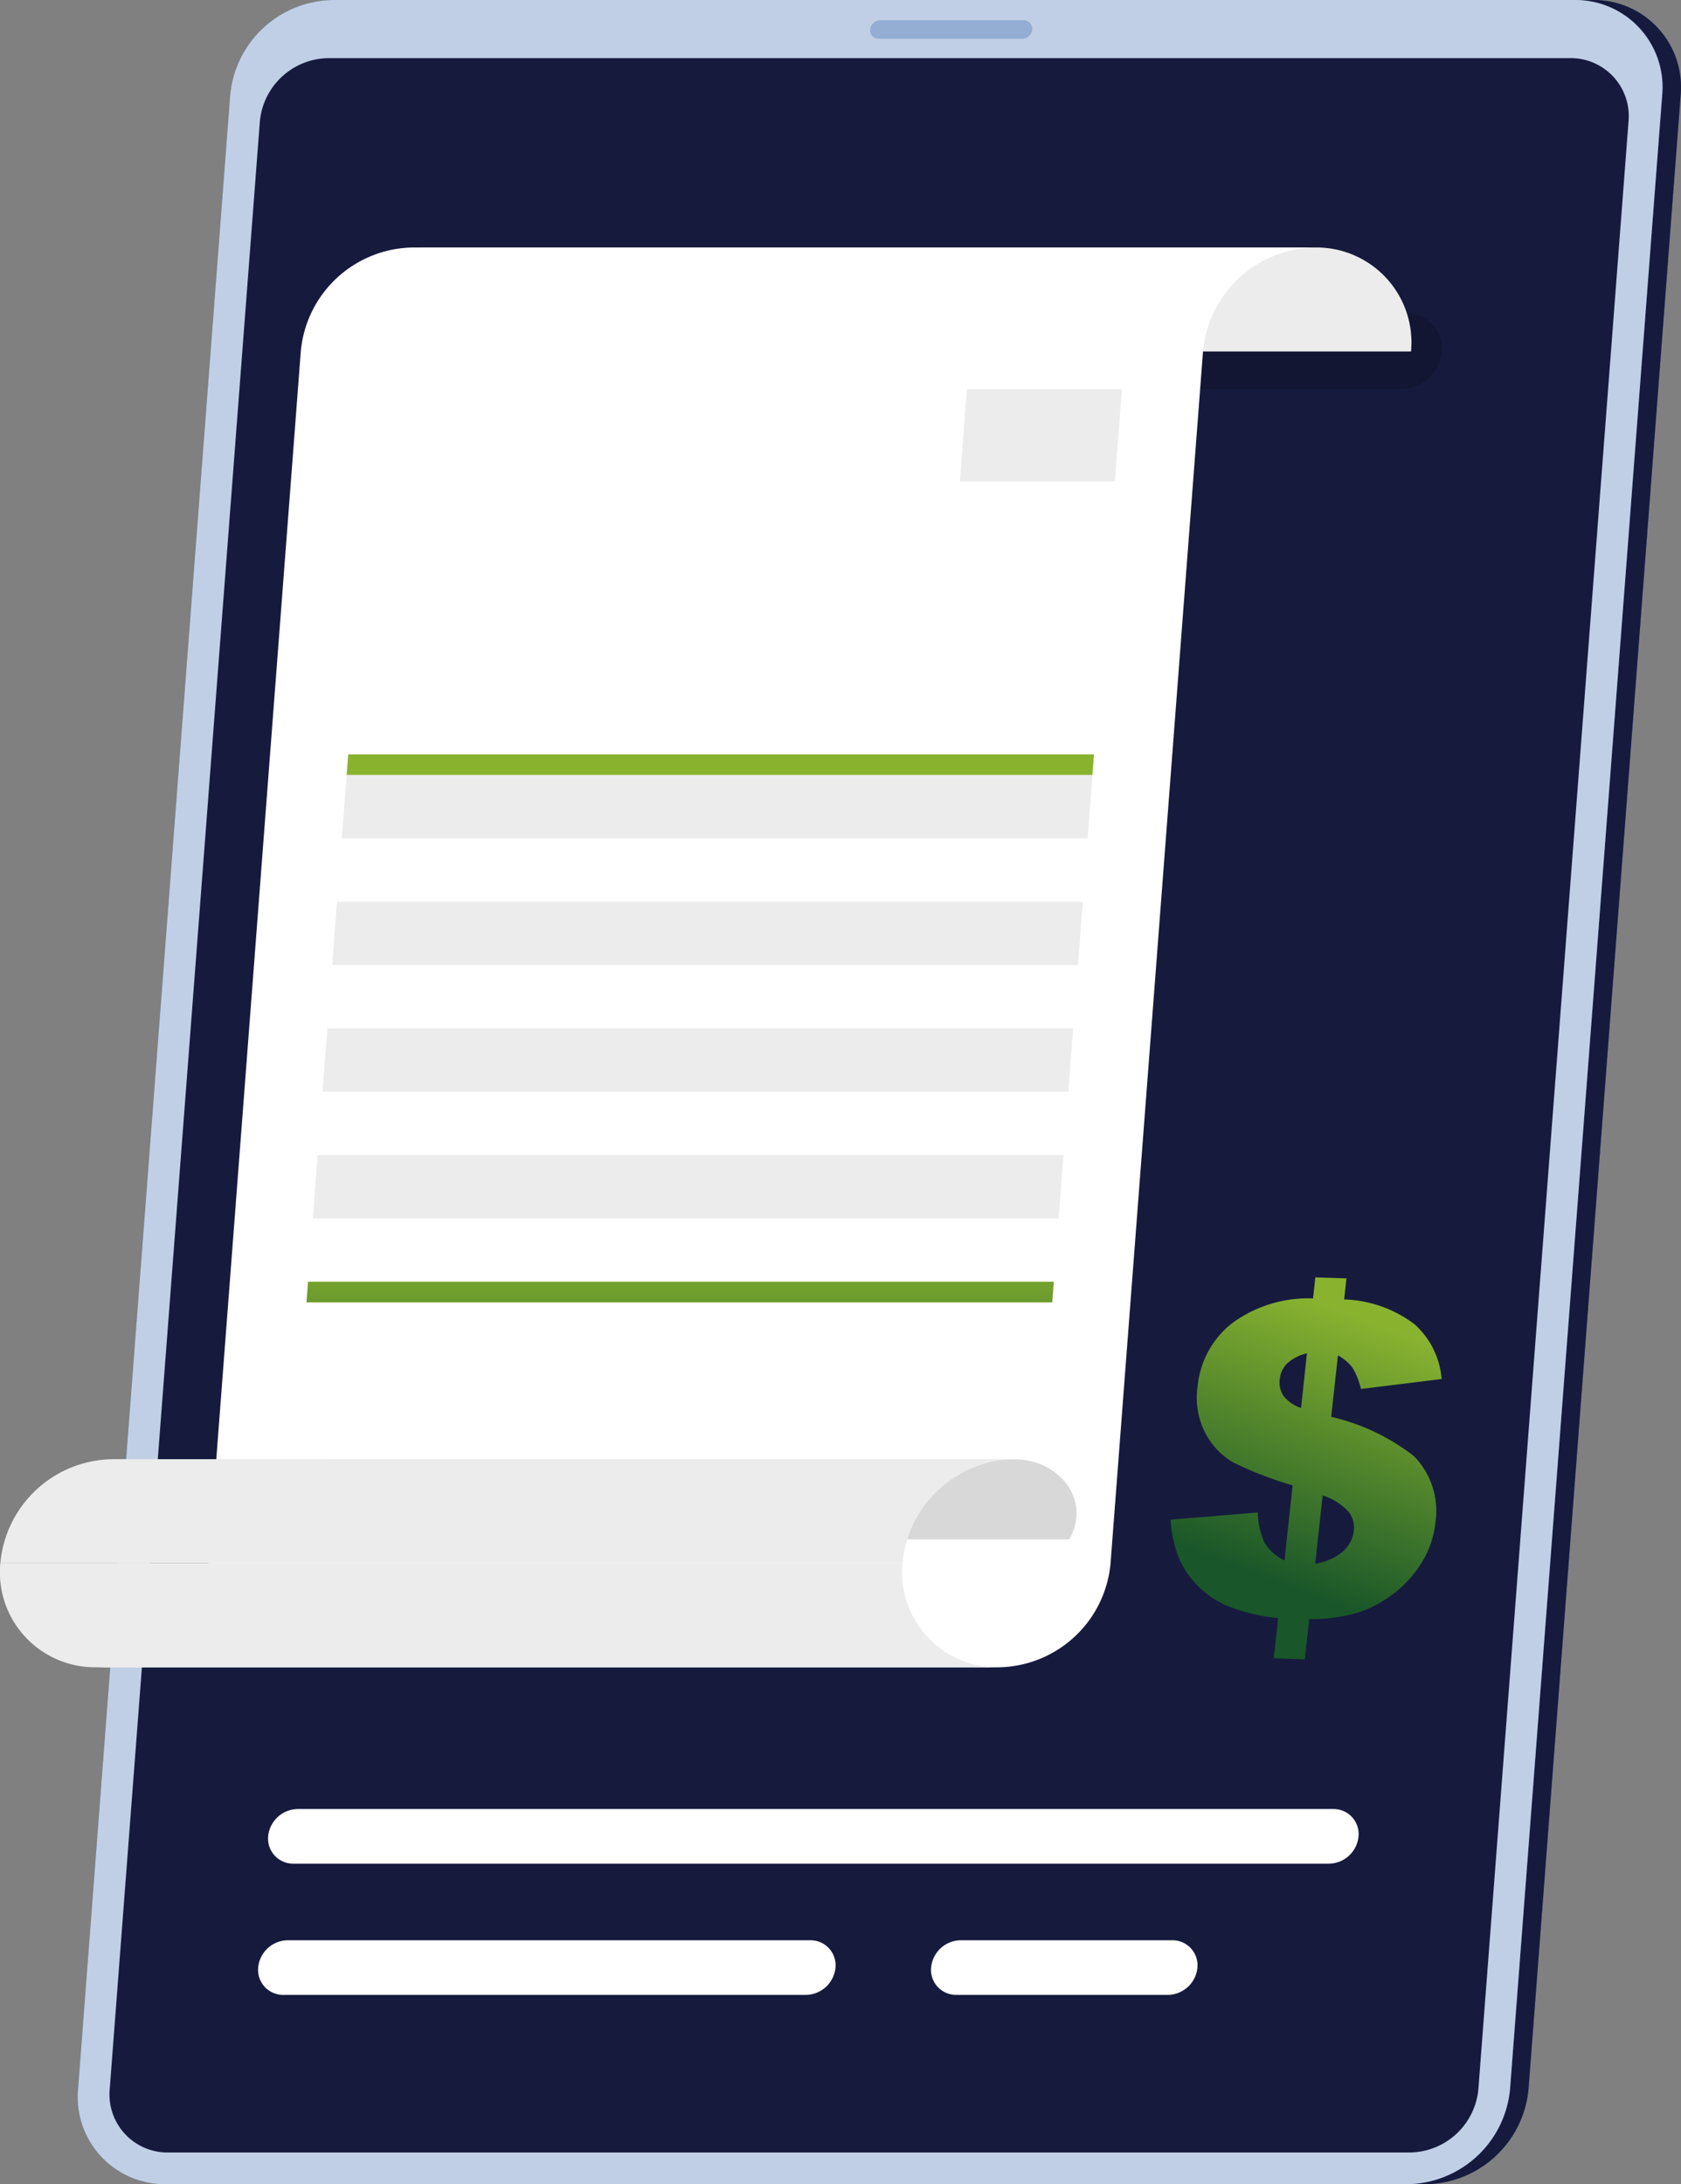
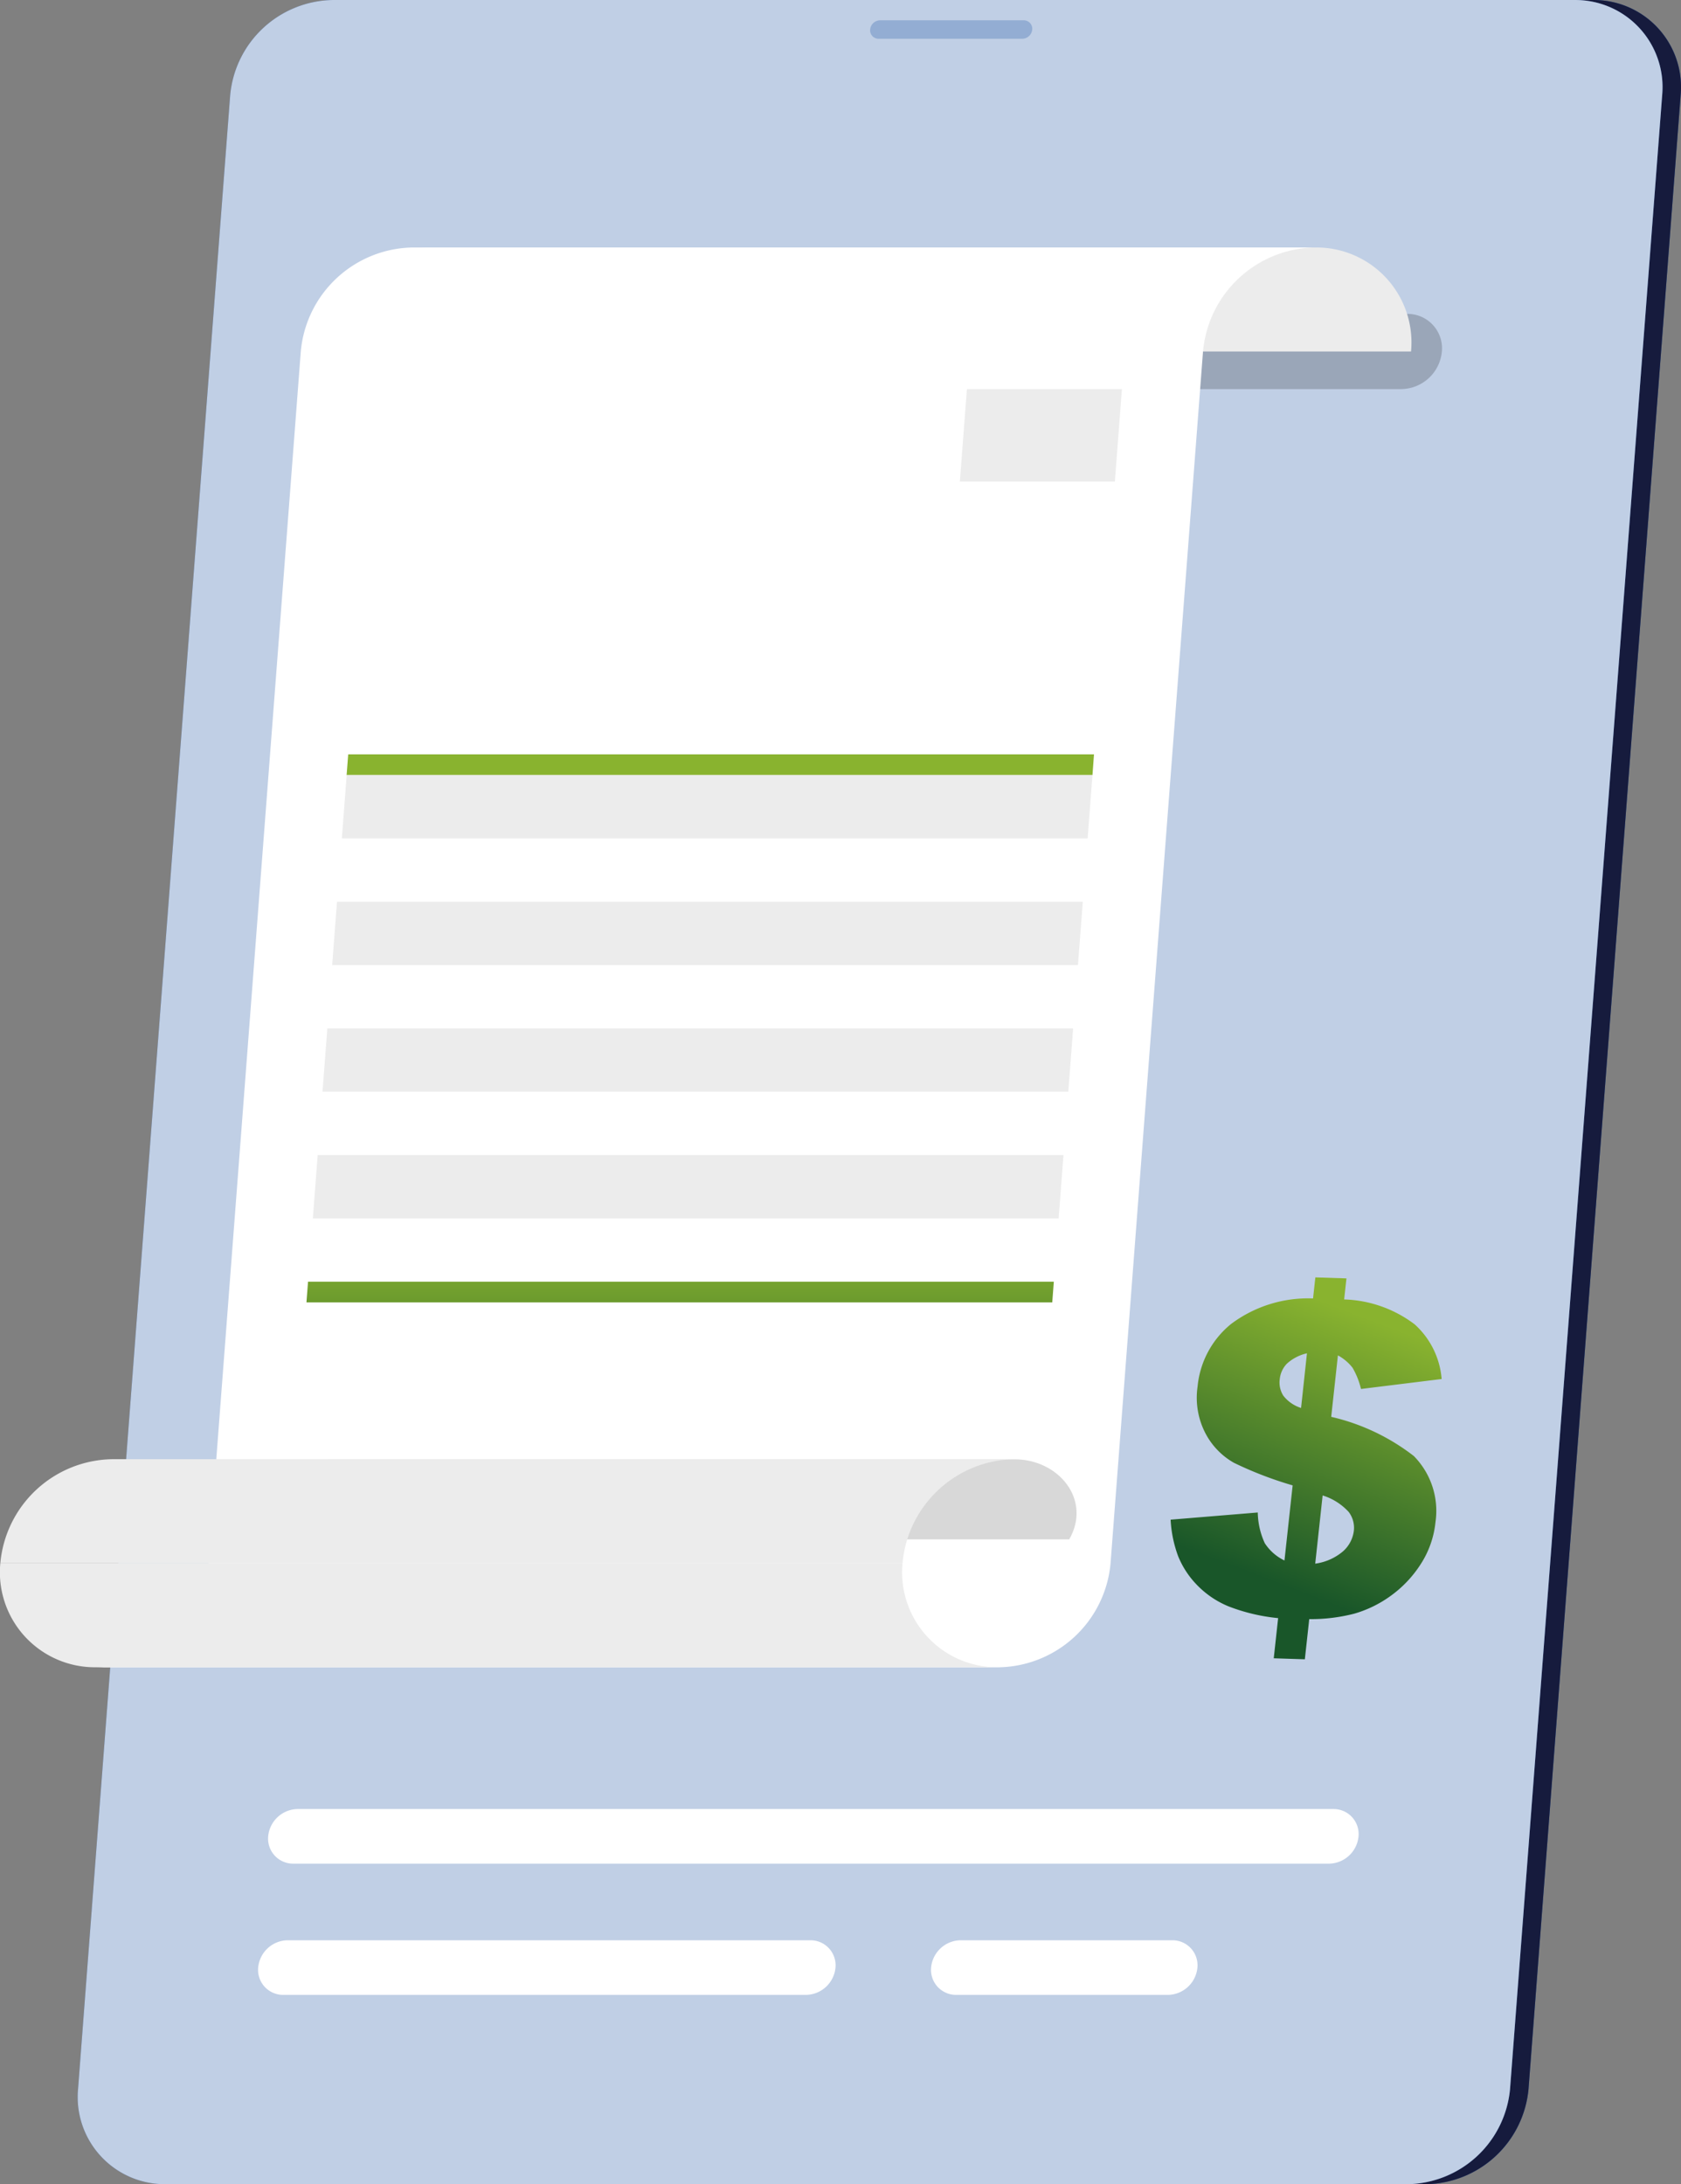
<svg xmlns="http://www.w3.org/2000/svg" xmlns:xlink="http://www.w3.org/1999/xlink" width="85.455" height="111.032" viewBox="0 0 85.455 111.032">
  <rect x="0" y="0" width="85.455" height="111.032" fill="#808080" stroke="none" />
  <defs>
    <linearGradient id="a" x1="0.638" y1="0.084" x2="0.44" y2="0.818" gradientUnits="objectBoundingBox">
      <stop offset="0" stop-color="#89b32f" />
      <stop offset="0.994" stop-color="#195629" />
    </linearGradient>
    <linearGradient id="b" x1="0.277" y1="-0.134" x2="1.237" y2="2.59" xlink:href="#a" />
    <linearGradient id="c" x1="0.401" y1="-0.248" x2="0.76" y2="2.476" xlink:href="#a" />
    <linearGradient id="d" x1="0.448" y1="-0.413" x2="0.79" y2="2.311" xlink:href="#a" />
    <linearGradient id="e" x1="0.364" y1="-0.508" x2="0.72" y2="2.126" xlink:href="#a" />
    <linearGradient id="f" x1="0.092" y1="-0.656" x2="1.053" y2="2.068" xlink:href="#a" />
    <linearGradient id="g" x1="0.331" y1="-0.726" x2="0.709" y2="1.908" xlink:href="#a" />
    <linearGradient id="h" x1="0.288" y1="-0.907" x2="0.698" y2="1.817" xlink:href="#a" />
    <linearGradient id="i" x1="0.473" y1="23.65" x2="0.461" y2="34.449" xlink:href="#a" />
    <linearGradient id="j" x1="0.503" y1="-1.865" x2="0.49" y2="8.933" xlink:href="#a" />
  </defs>
  <g transform="translate(0)">
    <g transform="translate(3.953 0)">
      <g transform="translate(0.94)">
        <path d="M-1597.948,2897.268h-63.129a4.429,4.429,0,0,1-4.466-4.835l7.734-101.362a5.325,5.325,0,0,1,5.2-4.835h63.129a4.429,4.429,0,0,1,4.466,4.835l-7.734,101.362A5.325,5.325,0,0,1-1597.948,2897.268Z" transform="translate(1665.558 -2786.235)" fill="#2b5da8" />
        <path d="M-1597.948,2897.268h-63.129a4.429,4.429,0,0,1-4.466-4.835l7.734-101.362a5.325,5.325,0,0,1,5.2-4.835h63.129a4.429,4.429,0,0,1,4.466,4.835l-7.734,101.362A5.325,5.325,0,0,1-1597.948,2897.268Z" transform="translate(1665.558 -2786.235)" fill="#161b3d" />
      </g>
      <g transform="translate(0)">
        <path d="M-1604.451,2897.268h-63.129a4.429,4.429,0,0,1-4.466-4.835l7.734-101.362a5.325,5.325,0,0,1,5.2-4.835h63.129a4.429,4.429,0,0,1,4.467,4.835l-7.734,101.362A5.325,5.325,0,0,1-1604.451,2897.268Z" transform="translate(1672.061 -2786.235)" fill="#2b5da8" />
        <path d="M-1604.451,2897.268h-63.129a4.429,4.429,0,0,1-4.466-4.835l7.734-101.362a5.325,5.325,0,0,1,5.2-4.835h63.129a4.429,4.429,0,0,1,4.467,4.835l-7.734,101.362A5.325,5.325,0,0,1-1604.451,2897.268Z" transform="translate(1672.061 -2786.235)" fill="#fff" opacity="0.7" />
      </g>
-       <path d="M-1657.894,2913.14a2.948,2.948,0,0,1-2.978-3.224l7.632-100.018a3.544,3.544,0,0,1,3.47-3.224h63.129a2.948,2.948,0,0,1,2.978,3.224l-7.632,100.018a3.544,3.544,0,0,1-3.47,3.224Z" transform="translate(1662.497 -2803.719)" fill="#161b3d" />
      <path d="M-1484.415,2900.437h-45.177a1.75,1.75,0,0,1-1.765-1.911h0a2.1,2.1,0,0,1,2.057-1.911h45.177a1.75,1.75,0,0,1,1.765,1.911h0A2.1,2.1,0,0,1-1484.415,2900.437Z" transform="translate(1551.704 -2880.658)" fill="#040405" opacity="0.2" />
      <path d="M-1385.7,2794.3h-7.3a.43.43,0,0,1-.434-.469h0a.517.517,0,0,1,.506-.47h7.3a.43.43,0,0,1,.434.47h0A.517.517,0,0,1-1385.7,2794.3Z" transform="translate(1433.715 -2792.329)" fill="#2b5da8" opacity="0.3" />
    </g>
    <g transform="translate(0 12.581)">
      <path d="M-1549.385,2878.545a4.831,4.831,0,0,0-4.884-5.288h45.865a4.83,4.83,0,0,1,4.884,5.288Z" transform="translate(1575.251 -2873.257)" fill="#ececec" />
      <path d="M-1649.427,2873.257a5.806,5.806,0,0,0-5.691,5.288l-4.7,61.6a5.805,5.805,0,0,1-5.691,5.288h45.865a5.806,5.806,0,0,0,5.691-5.288l4.7-61.6a5.806,5.806,0,0,1,5.691-5.288Z" transform="translate(1670.409 -2873.257)" fill="#fff" />
      <path d="M-1653.52,3335.9a4.83,4.83,0,0,0,4.884,5.287H-1694.5a4.829,4.829,0,0,1-4.884-5.287Z" transform="translate(1699.4 -3269.013)" fill="#ececec" />
      <path d="M-1584.2,3303.4c.172-2.251-.535-4.072-2.782-4.072h35.319c2.247,0,3.937,2.056,2.782,4.072Z" transform="translate(1603.236 -3237.726)" fill="#d8d8d8" />
      <path d="M-1653.427,3304.611a5.806,5.806,0,0,1,5.691-5.288H-1693.6a5.805,5.805,0,0,0-5.691,5.288Z" transform="translate(1699.308 -3237.726)" fill="#ececec" />
    </g>
    <path d="M-1551.194,3425.108h-52.652a1.271,1.271,0,0,1-1.282-1.388h0a1.528,1.528,0,0,1,1.494-1.388h52.653a1.271,1.271,0,0,1,1.282,1.388h0A1.528,1.528,0,0,1-1551.194,3425.108Z" transform="translate(1618.761 -3330.37)" fill="#fff" />
    <path d="M-1580.795,3471.251h-26.572a1.272,1.272,0,0,1-1.282-1.388h0a1.529,1.529,0,0,1,1.494-1.388h26.573a1.272,1.272,0,0,1,1.282,1.388h0A1.529,1.529,0,0,1-1580.795,3471.251Z" transform="translate(1621.773 -3369.842)" fill="#fff" />
    <path d="M-1360,3471.251h-10.763a1.272,1.272,0,0,1-1.282-1.388h0a1.529,1.529,0,0,1,1.494-1.388h10.763a1.272,1.272,0,0,1,1.282,1.388h0A1.529,1.529,0,0,1-1360,3471.251Z" transform="translate(1419.378 -3369.842)" fill="#fff" />
    <g transform="translate(59.506 64.937)">
      <path d="M-1274.022,3240.563l-4.1.506a3.935,3.935,0,0,0-.431-1.082,2.414,2.414,0,0,0-.742-.626l-.341,3.125a10.8,10.8,0,0,1,4.2,1.992,3.972,3.972,0,0,1,1.1,3.367,4.815,4.815,0,0,1-.761,2.146,5.907,5.907,0,0,1-1.522,1.6,5.958,5.958,0,0,1-1.843.9,8.842,8.842,0,0,1-2.291.278l-.223,2.042-1.581-.051.223-2.042a9.506,9.506,0,0,1-2.527-.6,4.726,4.726,0,0,1-1.6-1.087,4.556,4.556,0,0,1-.955-1.457,6.281,6.281,0,0,1-.384-1.861l4.431-.365a3.867,3.867,0,0,0,.357,1.562,2.458,2.458,0,0,0,1,.878l.416-3.818a18.918,18.918,0,0,1-2.989-1.15,3.68,3.68,0,0,1-1.432-1.474,3.922,3.922,0,0,1-.411-2.406,4.655,4.655,0,0,1,1.7-3.173,6.521,6.521,0,0,1,4.169-1.3l.117-1.07,1.581.051-.117,1.07a6.238,6.238,0,0,1,3.585,1.266A4.194,4.194,0,0,1-1274.022,3240.563Zm-6.847-1.307a2.239,2.239,0,0,0-1.026.533,1.325,1.325,0,0,0-.357.784,1.248,1.248,0,0,0,.184.84,1.845,1.845,0,0,0,.9.621Zm.42,10.693a2.747,2.747,0,0,0,1.422-.634,1.668,1.668,0,0,0,.543-1.043,1.333,1.333,0,0,0-.261-.949,2.988,2.988,0,0,0-1.327-.841Z" transform="translate(1287.803 -3235.398)" fill="url(#a)" />
    </g>
    <g transform="translate(18.04 29.656)" />
    <path d="M-1539.584,3052.534H-1577.5l.08-1.052h37.913Z" transform="translate(1595.121 -3013.134)" fill="url(#i)" />
    <path d="M-1541.037,3058.76h-37.913l-.246,3.219h37.913Z" transform="translate(1596.574 -3019.36)" fill="#ececec" />
    <path d="M-1544.436,3103.3h-37.913l-.246,3.219h37.913Z" transform="translate(1599.481 -3057.458)" fill="#ececec" />
    <path d="M-1547.834,3147.833h-37.913l-.246,3.219h37.913Z" transform="translate(1602.388 -3095.556)" fill="#ececec" />
    <path d="M-1551.232,3192.37h-37.913l-.246,3.219h37.913Z" transform="translate(1605.295 -3133.654)" fill="#ececec" />
    <path d="M-1553.732,3237.959h-37.913l.08-1.052h37.913Z" transform="translate(1607.224 -3171.752)" fill="url(#j)" />
    <path d="M-1361.528,2923.049h7.88l-.359,4.7h-7.88Z" transform="translate(1410.682 -2903.269)" fill="#ececec" />
  </g>
</svg>